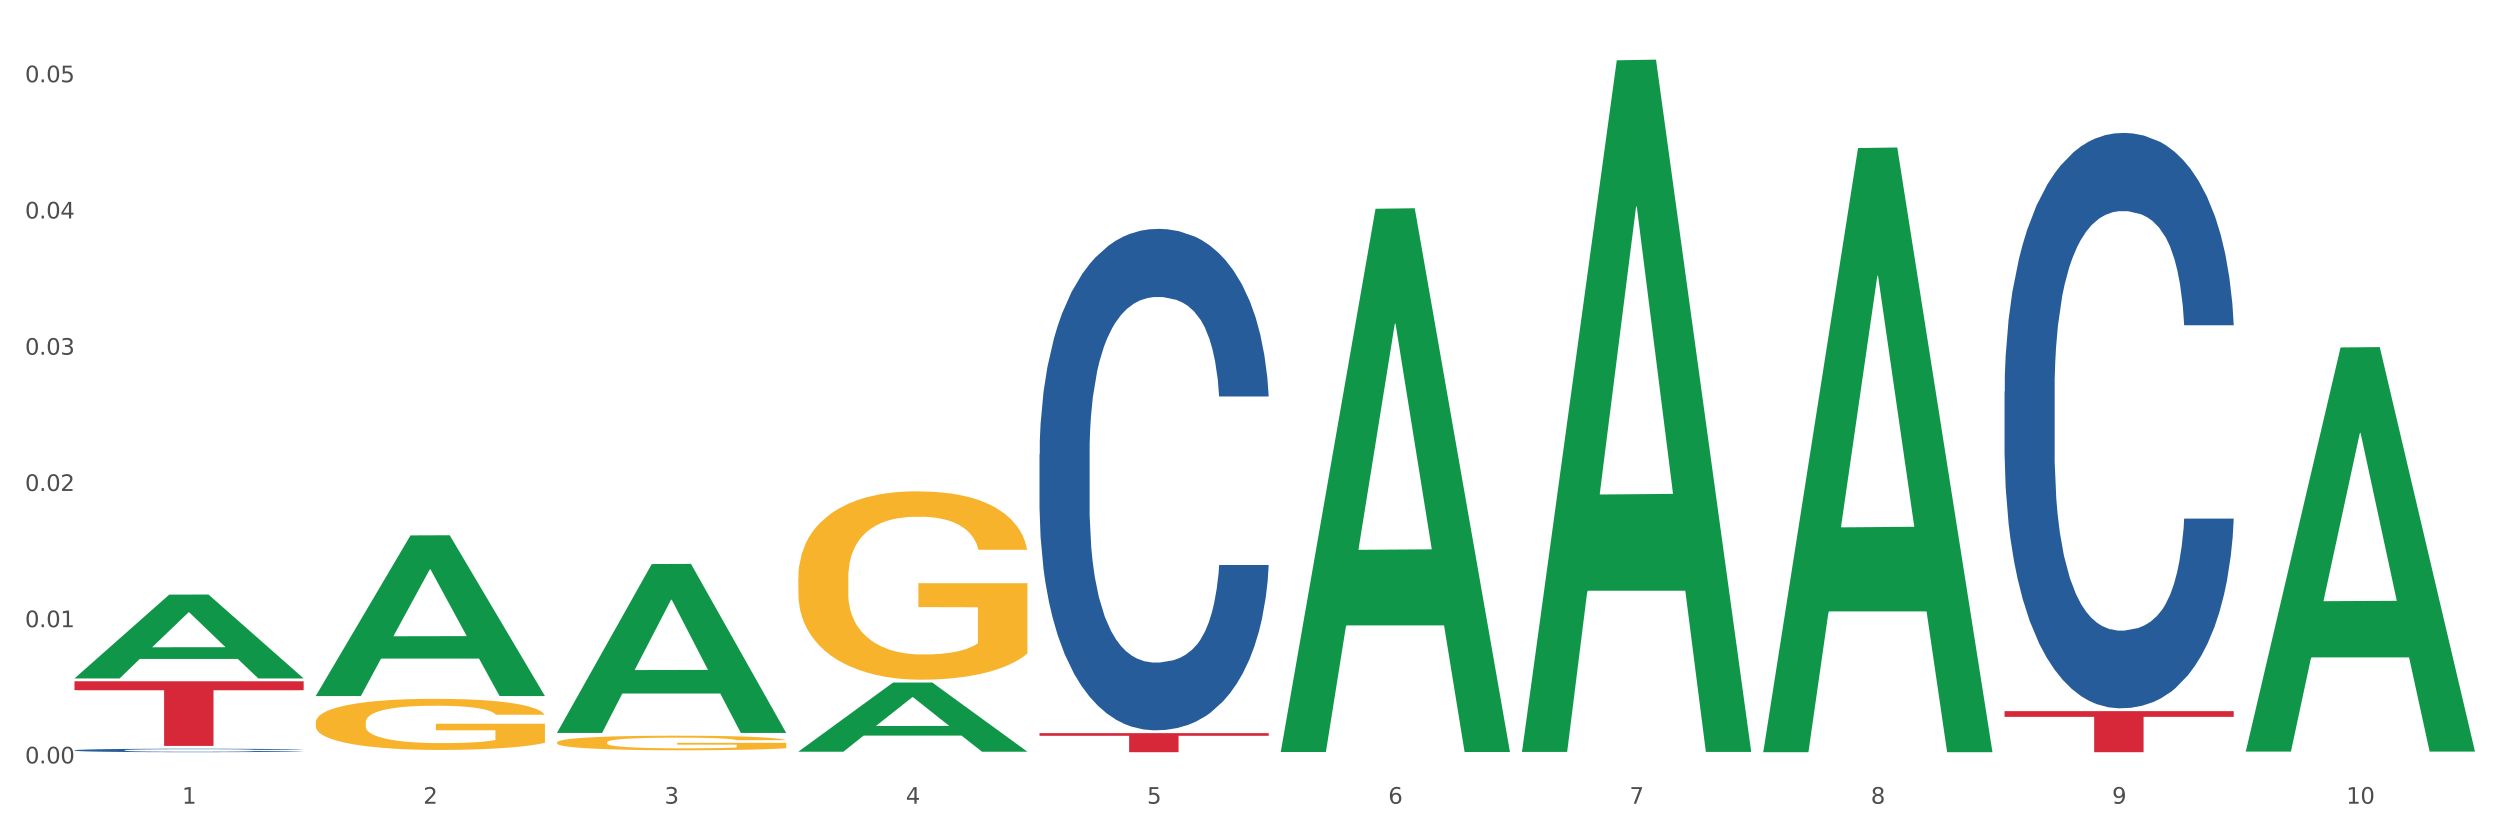
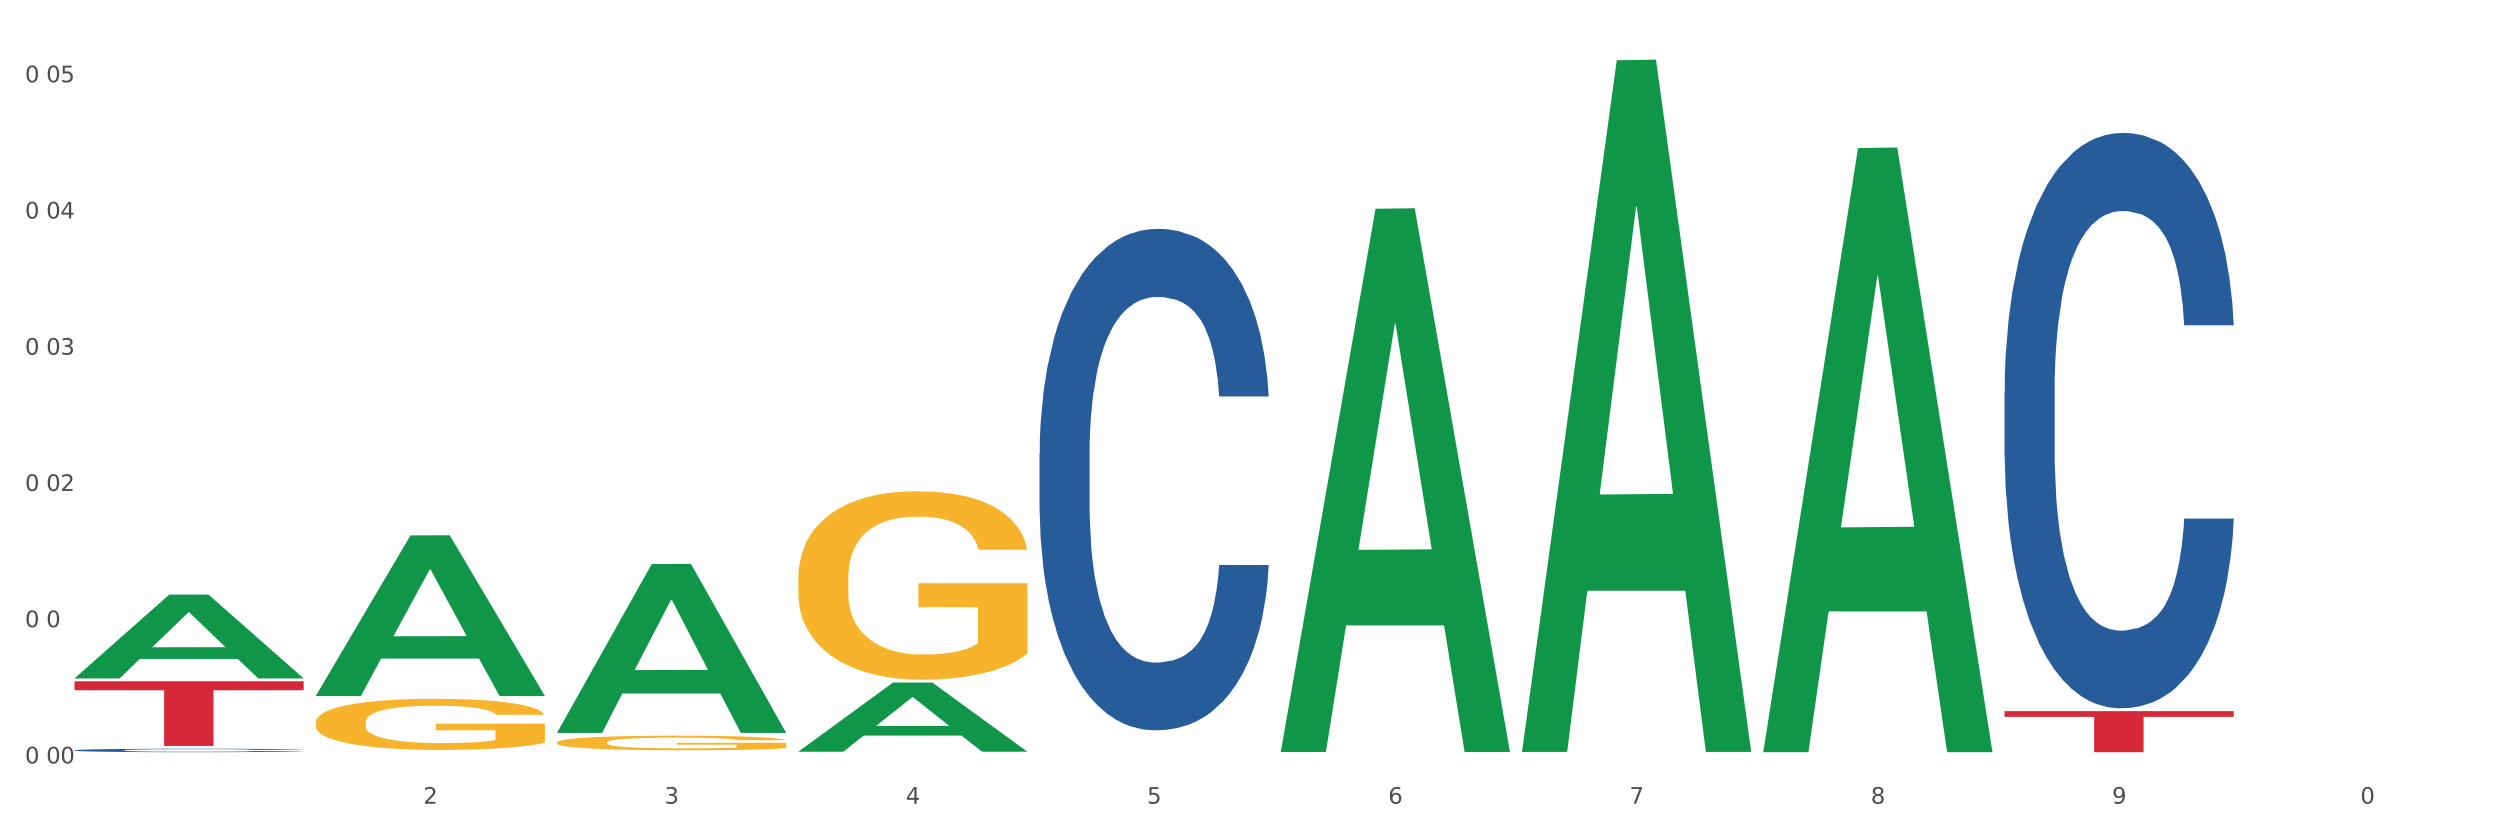
<svg xmlns="http://www.w3.org/2000/svg" xmlns:xlink="http://www.w3.org/1999/xlink" width="1080pt" height="360pt" viewBox="0 0 1080 360" version="1.1">
  <rect x="0" y="0" width="1080" height="360" fill="#333333" stroke="none" />
  <defs>
    <style type="text/css">*{stroke-linejoin: round; stroke-linecap: butt}</style>
  </defs>
  <g id="figure_1">
    <g id="patch_1">
      <path d="M 0 360  L 1080 360  L 1080 0  L 0 0  z " style="fill: #ffffff; stroke: #ffffff; stroke-linejoin: miter" />
    </g>
    <g id="axes_1">
      <g id="matplotlib.axis_1">
        <g id="xtick_1">
          <g id="text_1">
            <g style="fill: #4d4d4d" transform="translate(78.627 347.204) scale(0.096 -0.096)">
              <defs>
-                 <path id="DejaVuSans-31" d="M 794 531  L 1825 531  L 1825 4091  L 703 3866  L 703 4441  L 1819 4666  L 2450 4666  L 2450 531  L 3481 531  L 3481 0  L 794 0  L 794 531  z " transform="scale(0.016)" />
-               </defs>
+                 </defs>
              <use xlink:href="#DejaVuSans-31" />
            </g>
          </g>
        </g>
        <g id="xtick_2">
          <g id="text_2">
            <g style="fill: #4d4d4d" transform="translate(182.851 347.204) scale(0.096 -0.096)">
              <defs>
                <path id="DejaVuSans-32" d="M 1228 531  L 3431 531  L 3431 0  L 469 0  L 469 531  Q 828 903 1448 1529  Q 2069 2156 2228 2338  Q 2531 2678 2651 2914  Q 2772 3150 2772 3378  Q 2772 3750 2511 3984  Q 2250 4219 1831 4219  Q 1534 4219 1204 4116  Q 875 4013 500 3803  L 500 4441  Q 881 4594 1212 4672  Q 1544 4750 1819 4750  Q 2544 4750 2975 4387  Q 3406 4025 3406 3419  Q 3406 3131 3298 2873  Q 3191 2616 2906 2266  Q 2828 2175 2409 1742  Q 1991 1309 1228 531  z " transform="scale(0.016)" />
              </defs>
              <use xlink:href="#DejaVuSans-32" />
            </g>
          </g>
        </g>
        <g id="xtick_3">
          <g id="text_3">
            <g style="fill: #4d4d4d" transform="translate(287.074 347.204) scale(0.096 -0.096)">
              <defs>
                <path id="DejaVuSans-33" d="M 2597 2516  Q 3050 2419 3304 2112  Q 3559 1806 3559 1356  Q 3559 666 3084 287  Q 2609 -91 1734 -91  Q 1441 -91 1130 -33  Q 819 25 488 141  L 488 750  Q 750 597 1062 519  Q 1375 441 1716 441  Q 2309 441 2620 675  Q 2931 909 2931 1356  Q 2931 1769 2642 2001  Q 2353 2234 1838 2234  L 1294 2234  L 1294 2753  L 1863 2753  Q 2328 2753 2575 2939  Q 2822 3125 2822 3475  Q 2822 3834 2567 4026  Q 2313 4219 1838 4219  Q 1578 4219 1281 4162  Q 984 4106 628 3988  L 628 4550  Q 988 4650 1302 4700  Q 1616 4750 1894 4750  Q 2613 4750 3031 4423  Q 3450 4097 3450 3541  Q 3450 3153 3228 2886  Q 3006 2619 2597 2516  z " transform="scale(0.016)" />
              </defs>
              <use xlink:href="#DejaVuSans-33" />
            </g>
          </g>
        </g>
        <g id="xtick_4">
          <g id="text_4">
            <g style="fill: #4d4d4d" transform="translate(391.298 347.204) scale(0.096 -0.096)">
              <defs>
                <path id="DejaVuSans-34" d="M 2419 4116  L 825 1625  L 2419 1625  L 2419 4116  z M 2253 4666  L 3047 4666  L 3047 1625  L 3713 1625  L 3713 1100  L 3047 1100  L 3047 0  L 2419 0  L 2419 1100  L 313 1100  L 313 1709  L 2253 4666  z " transform="scale(0.016)" />
              </defs>
              <use xlink:href="#DejaVuSans-34" />
            </g>
          </g>
        </g>
        <g id="xtick_5">
          <g id="text_5">
            <g style="fill: #4d4d4d" transform="translate(495.522 347.204) scale(0.096 -0.096)">
              <defs>
                <path id="DejaVuSans-35" d="M 691 4666  L 3169 4666  L 3169 4134  L 1269 4134  L 1269 2991  Q 1406 3038 1543 3061  Q 1681 3084 1819 3084  Q 2600 3084 3056 2656  Q 3513 2228 3513 1497  Q 3513 744 3044 326  Q 2575 -91 1722 -91  Q 1428 -91 1123 -41  Q 819 9 494 109  L 494 744  Q 775 591 1075 516  Q 1375 441 1709 441  Q 2250 441 2565 725  Q 2881 1009 2881 1497  Q 2881 1984 2565 2268  Q 2250 2553 1709 2553  Q 1456 2553 1204 2497  Q 953 2441 691 2322  L 691 4666  z " transform="scale(0.016)" />
              </defs>
              <use xlink:href="#DejaVuSans-35" />
            </g>
          </g>
        </g>
        <g id="xtick_6">
          <g id="text_6">
            <g style="fill: #4d4d4d" transform="translate(599.745 347.204) scale(0.096 -0.096)">
              <defs>
                <path id="DejaVuSans-36" d="M 2113 2584  Q 1688 2584 1439 2293  Q 1191 2003 1191 1497  Q 1191 994 1439 701  Q 1688 409 2113 409  Q 2538 409 2786 701  Q 3034 994 3034 1497  Q 3034 2003 2786 2293  Q 2538 2584 2113 2584  z M 3366 4563  L 3366 3988  Q 3128 4100 2886 4159  Q 2644 4219 2406 4219  Q 1781 4219 1451 3797  Q 1122 3375 1075 2522  Q 1259 2794 1537 2939  Q 1816 3084 2150 3084  Q 2853 3084 3261 2657  Q 3669 2231 3669 1497  Q 3669 778 3244 343  Q 2819 -91 2113 -91  Q 1303 -91 875 529  Q 447 1150 447 2328  Q 447 3434 972 4092  Q 1497 4750 2381 4750  Q 2619 4750 2861 4703  Q 3103 4656 3366 4563  z " transform="scale(0.016)" />
              </defs>
              <use xlink:href="#DejaVuSans-36" />
            </g>
          </g>
        </g>
        <g id="xtick_7">
          <g id="text_7">
            <g style="fill: #4d4d4d" transform="translate(703.969 347.204) scale(0.096 -0.096)">
              <defs>
                <path id="DejaVuSans-37" d="M 525 4666  L 3525 4666  L 3525 4397  L 1831 0  L 1172 0  L 2766 4134  L 525 4134  L 525 4666  z " transform="scale(0.016)" />
              </defs>
              <use xlink:href="#DejaVuSans-37" />
            </g>
          </g>
        </g>
        <g id="xtick_8">
          <g id="text_8">
            <g style="fill: #4d4d4d" transform="translate(808.193 347.204) scale(0.096 -0.096)">
              <defs>
                <path id="DejaVuSans-38" d="M 2034 2216  Q 1584 2216 1326 1975  Q 1069 1734 1069 1313  Q 1069 891 1326 650  Q 1584 409 2034 409  Q 2484 409 2743 651  Q 3003 894 3003 1313  Q 3003 1734 2745 1975  Q 2488 2216 2034 2216  z M 1403 2484  Q 997 2584 770 2862  Q 544 3141 544 3541  Q 544 4100 942 4425  Q 1341 4750 2034 4750  Q 2731 4750 3128 4425  Q 3525 4100 3525 3541  Q 3525 3141 3298 2862  Q 3072 2584 2669 2484  Q 3125 2378 3379 2068  Q 3634 1759 3634 1313  Q 3634 634 3220 271  Q 2806 -91 2034 -91  Q 1263 -91 848 271  Q 434 634 434 1313  Q 434 1759 690 2068  Q 947 2378 1403 2484  z M 1172 3481  Q 1172 3119 1398 2916  Q 1625 2713 2034 2713  Q 2441 2713 2670 2916  Q 2900 3119 2900 3481  Q 2900 3844 2670 4047  Q 2441 4250 2034 4250  Q 1625 4250 1398 4047  Q 1172 3844 1172 3481  z " transform="scale(0.016)" />
              </defs>
              <use xlink:href="#DejaVuSans-38" />
            </g>
          </g>
        </g>
        <g id="xtick_9">
          <g id="text_9">
            <g style="fill: #4d4d4d" transform="translate(912.416 347.204) scale(0.096 -0.096)">
              <defs>
                <path id="DejaVuSans-39" d="M 703 97  L 703 672  Q 941 559 1184 500  Q 1428 441 1663 441  Q 2288 441 2617 861  Q 2947 1281 2994 2138  Q 2813 1869 2534 1725  Q 2256 1581 1919 1581  Q 1219 1581 811 2004  Q 403 2428 403 3163  Q 403 3881 828 4315  Q 1253 4750 1959 4750  Q 2769 4750 3195 4129  Q 3622 3509 3622 2328  Q 3622 1225 3098 567  Q 2575 -91 1691 -91  Q 1453 -91 1209 -44  Q 966 3 703 97  z M 1959 2075  Q 2384 2075 2632 2365  Q 2881 2656 2881 3163  Q 2881 3666 2632 3958  Q 2384 4250 1959 4250  Q 1534 4250 1286 3958  Q 1038 3666 1038 3163  Q 1038 2656 1286 2365  Q 1534 2075 1959 2075  z " transform="scale(0.016)" />
              </defs>
              <use xlink:href="#DejaVuSans-39" />
            </g>
          </g>
        </g>
        <g id="xtick_10">
          <g id="text_10">
            <g style="fill: #4d4d4d" transform="translate(1013.586 347.204) scale(0.096 -0.096)">
              <defs>
                <path id="DejaVuSans-30" d="M 2034 4250  Q 1547 4250 1301 3770  Q 1056 3291 1056 2328  Q 1056 1369 1301 889  Q 1547 409 2034 409  Q 2525 409 2770 889  Q 3016 1369 3016 2328  Q 3016 3291 2770 3770  Q 2525 4250 2034 4250  z M 2034 4750  Q 2819 4750 3233 4129  Q 3647 3509 3647 2328  Q 3647 1150 3233 529  Q 2819 -91 2034 -91  Q 1250 -91 836 529  Q 422 1150 422 2328  Q 422 3509 836 4129  Q 1250 4750 2034 4750  z " transform="scale(0.016)" />
              </defs>
              <use xlink:href="#DejaVuSans-31" />
              <use xlink:href="#DejaVuSans-30" transform="translate(63.623 0)" />
            </g>
          </g>
        </g>
        <g id="xtick_11" />
        <g id="xtick_12" />
        <g id="xtick_13" />
        <g id="xtick_14" />
        <g id="xtick_15" />
        <g id="xtick_16" />
        <g id="xtick_17" />
        <g id="xtick_18" />
        <g id="xtick_19" />
      </g>
      <g id="matplotlib.axis_2">
        <g id="ytick_1">
          <g id="text_11">
            <g style="fill: #4d4d4d" transform="translate(10.8 329.798) scale(0.096 -0.096)">
              <defs>
-                 <path id="DejaVuSans-2e" d="M 684 794  L 1344 794  L 1344 0  L 684 0  L 684 794  z " transform="scale(0.016)" />
-               </defs>
+                 </defs>
              <use xlink:href="#DejaVuSans-30" />
              <use xlink:href="#DejaVuSans-2e" transform="translate(63.623 0)" />
              <use xlink:href="#DejaVuSans-30" transform="translate(95.41 0)" />
              <use xlink:href="#DejaVuSans-30" transform="translate(159.033 0)" />
            </g>
          </g>
        </g>
        <g id="ytick_2">
          <g id="text_12">
            <g style="fill: #4d4d4d" transform="translate(10.8 270.946) scale(0.096 -0.096)">
              <use xlink:href="#DejaVuSans-30" />
              <use xlink:href="#DejaVuSans-2e" transform="translate(63.623 0)" />
              <use xlink:href="#DejaVuSans-30" transform="translate(95.41 0)" />
              <use xlink:href="#DejaVuSans-31" transform="translate(159.033 0)" />
            </g>
          </g>
        </g>
        <g id="ytick_3">
          <g id="text_13">
            <g style="fill: #4d4d4d" transform="translate(10.8 212.093) scale(0.096 -0.096)">
              <use xlink:href="#DejaVuSans-30" />
              <use xlink:href="#DejaVuSans-2e" transform="translate(63.623 0)" />
              <use xlink:href="#DejaVuSans-30" transform="translate(95.41 0)" />
              <use xlink:href="#DejaVuSans-32" transform="translate(159.033 0)" />
            </g>
          </g>
        </g>
        <g id="ytick_4">
          <g id="text_14">
            <g style="fill: #4d4d4d" transform="translate(10.8 153.24) scale(0.096 -0.096)">
              <use xlink:href="#DejaVuSans-30" />
              <use xlink:href="#DejaVuSans-2e" transform="translate(63.623 0)" />
              <use xlink:href="#DejaVuSans-30" transform="translate(95.41 0)" />
              <use xlink:href="#DejaVuSans-33" transform="translate(159.033 0)" />
            </g>
          </g>
        </g>
        <g id="ytick_5">
          <g id="text_15">
            <g style="fill: #4d4d4d" transform="translate(10.8 94.387) scale(0.096 -0.096)">
              <use xlink:href="#DejaVuSans-30" />
              <use xlink:href="#DejaVuSans-2e" transform="translate(63.623 0)" />
              <use xlink:href="#DejaVuSans-30" transform="translate(95.41 0)" />
              <use xlink:href="#DejaVuSans-34" transform="translate(159.033 0)" />
            </g>
          </g>
        </g>
        <g id="ytick_6">
          <g id="text_16">
            <g style="fill: #4d4d4d" transform="translate(10.8 35.535) scale(0.096 -0.096)">
              <use xlink:href="#DejaVuSans-30" />
              <use xlink:href="#DejaVuSans-2e" transform="translate(63.623 0)" />
              <use xlink:href="#DejaVuSans-30" transform="translate(95.41 0)" />
              <use xlink:href="#DejaVuSans-35" transform="translate(159.033 0)" />
            </g>
          </g>
        </g>
        <g id="ytick_7" />
        <g id="ytick_8" />
        <g id="ytick_9" />
        <g id="ytick_10" />
        <g id="ytick_11" />
      </g>
      <g id="PolyCollection_1">
        <path d="M 32.175 293.027  L 32.277 292.992  L 73.107 256.873  L 90.051 256.839  L 131.187 293.095  L 111.589 293.095  L 102.709 284.652  L 60.552 284.652  L 60.246 284.788  L 51.671 293.095  L 32.175 293.095  L 32.175 293.027  L 65.86 279.614  L 97.401 279.58  L 81.783 264.567  L 81.579 264.499  L 81.375 264.601  L 65.758 279.58  L 65.86 279.614  L 32.175 293.027  z " clip-path="url(#ped698e6e57)" style="fill: #109648" />
        <path d="M 865.964 169.11  L 866.081 168.883  L 866.081 162.527  L 866.432 153.9  L 867.719 138.008  L 869.358 125.976  L 872.167 111.9  L 873.688 105.997  L 875.678 99.414  L 879.774 88.744  L 884.456 79.663  L 887.733 74.668  L 890.19 71.49  L 895.691 65.814  L 898.851 63.317  L 902.128 61.274  L 904.937 59.911  L 909.618 58.322  L 913.364 57.641  L 917.694 57.414  L 921.322 57.641  L 926.12 58.549  L 933.143 61.274  L 935.834 62.863  L 939.463 65.587  L 943.208 69.219  L 946.251 72.852  L 949.762 78.073  L 953.39 84.884  L 956.901 93.511  L 959.359 101.457  L 961.348 109.857  L 963.104 120.073  L 964.391 131.197  L 964.976 140.505  L 943.559 140.505  L 942.974 132.105  L 941.803 123.024  L 940.633 116.895  L 939.346 111.9  L 937.356 106.225  L 935.6 102.592  L 932.674 98.279  L 929.983 95.554  L 927.759 93.965  L 925.067 92.603  L 919.332 91.241  L 915.236 91.241  L 912.661 91.695  L 909.501 92.83  L 906.81 94.419  L 903.65 97.144  L 901.192 100.095  L 898.734 103.954  L 897.33 106.679  L 895.223 111.673  L 893.819 115.76  L 891.946 122.797  L 890.893 127.792  L 889.02 140.732  L 888.201 150.267  L 887.85 156.851  L 887.616 164.116  L 887.616 199.532  L 888.318 215.424  L 888.903 222.234  L 889.839 229.953  L 891.595 239.942  L 894.17 249.704  L 896.861 256.742  L 899.085 261.056  L 901.192 264.234  L 903.298 266.731  L 905.873 269.001  L 907.98 270.364  L 911.14 271.726  L 914.885 272.407  L 917.811 272.407  L 923.78 271.272  L 926.472 270.137  L 929.046 268.547  L 931.855 266.05  L 934.079 263.326  L 935.366 261.283  L 937.473 256.969  L 939.111 252.429  L 940.516 247.207  L 941.452 242.667  L 942.505 235.856  L 943.325 228.137  L 943.559 224.05  L 964.976 224.05  L 964.508 232.223  L 963.689 240.169  L 962.05 250.839  L 960.763 256.969  L 958.773 264.461  L 956.667 270.818  L 953.741 277.855  L 951.049 283.077  L 948.24 287.617  L 945.197 291.704  L 939.697 297.38  L 937.707 298.969  L 933.494 301.693  L 930.217 303.282  L 925.418 304.871  L 920.503 305.779  L 915.353 306.007  L 910.789 305.552  L 905.756 304.19  L 902.596 302.828  L 899.085 300.785  L 894.989 297.607  L 891.127 293.747  L 887.499 289.207  L 884.105 283.985  L 880.945 278.082  L 876.848 268.32  L 873.805 258.785  L 871.582 249.931  L 870.06 242.44  L 868.539 232.904  L 867.719 226.321  L 866.432 210.429  L 865.964 195.672  L 865.964 169.11  z " clip-path="url(#ped698e6e57)" style="fill: #255c99" />
        <path d="M 136.399 312.099  L 136.516 312.079  L 136.516 311.353  L 136.749 310.728  L 137.918 309.216  L 139.672 307.966  L 140.958 307.301  L 142.244 306.757  L 143.763 306.212  L 145.634 305.648  L 149.024 304.821  L 151.128 304.398  L 153.699 303.954  L 158.375 303.309  L 161.765 302.946  L 165.272 302.644  L 171 302.281  L 174.741 302.12  L 178.716 301.999  L 183.508 301.918  L 187.132 301.898  L 195.081 301.958  L 201.861 302.14  L 205.135 302.281  L 209.343 302.523  L 211.564 302.684  L 215.188 303.007  L 218.928 303.43  L 221.5 303.793  L 225.358 304.478  L 228.28 305.164  L 230.969 306.011  L 232.372 306.595  L 233.424 307.14  L 234.359 307.765  L 235.294 308.753  L 214.253 308.753  L 213.434 308.047  L 212.148 307.382  L 210.278 306.736  L 208.641 306.333  L 205.836 305.829  L 203.264 305.507  L 200.576 305.265  L 197.302 305.063  L 194.731 304.962  L 191.107 304.882  L 183.976 304.902  L 179.183 305.063  L 175.91 305.265  L 173.806 305.446  L 171.936 305.648  L 169.831 305.93  L 167.377 306.353  L 165.623 306.736  L 163.87 307.22  L 162.467 307.704  L 161.181 308.269  L 160.129 308.874  L 159.311 309.499  L 158.609 310.265  L 158.025 311.535  L 158.025 314.297  L 158.259 314.922  L 158.843 315.748  L 159.544 316.373  L 160.713 317.119  L 161.765 317.623  L 163.753 318.349  L 165.974 318.954  L 167.727 319.337  L 169.481 319.66  L 172.52 320.103  L 175.91 320.466  L 178.833 320.688  L 182.807 320.89  L 185.496 320.97  L 187.834 321.011  L 193.562 321.011  L 197.653 320.95  L 202.212 320.809  L 205.719 320.627  L 208.641 320.406  L 211.915 320.043  L 214.019 319.7  L 214.019 315.486  L 188.301 315.466  L 188.301 312.664  L 235.411 312.664  L 235.411 320.89  L 233.424 321.313  L 231.203 321.696  L 228.865 322.039  L 225.358 322.462  L 221.15 322.865  L 217.409 323.148  L 213.434 323.39  L 208.758 323.611  L 202.68 323.813  L 198.939 323.894  L 194.263 323.954  L 188.769 323.974  L 183.976 323.934  L 179.3 323.833  L 174.39 323.652  L 169.598 323.39  L 165.974 323.127  L 162.35 322.805  L 158.492 322.381  L 155.453 321.978  L 153.115 321.615  L 150.543 321.152  L 147.738 320.547  L 145.634 320.002  L 143.763 319.438  L 141.776 318.712  L 140.373 318.087  L 138.97 317.301  L 138.152 316.716  L 137.217 315.809  L 136.516 314.539  L 136.399 312.099  z " clip-path="url(#ped698e6e57)" style="fill: #f7b32b" />
        <path d="M 240.622 320.733  L 240.739 320.727  L 240.739 320.52  L 240.973 320.341  L 242.142 319.909  L 243.895 319.552  L 245.181 319.362  L 246.467 319.206  L 247.987 319.05  L 249.857 318.889  L 253.247 318.653  L 255.351 318.532  L 257.923 318.405  L 262.599 318.221  L 265.989 318.117  L 269.496 318.031  L 275.224 317.927  L 278.965 317.881  L 282.939 317.846  L 287.732 317.823  L 291.356 317.818  L 299.305 317.835  L 306.085 317.887  L 309.358 317.927  L 313.566 317.996  L 315.788 318.042  L 319.411 318.134  L 323.152 318.255  L 325.724 318.359  L 329.581 318.555  L 332.504 318.751  L 335.193 318.993  L 336.595 319.16  L 337.647 319.315  L 338.583 319.494  L 339.518 319.776  L 318.476 319.776  L 317.658 319.575  L 316.372 319.385  L 314.502 319.2  L 312.865 319.085  L 310.06 318.941  L 307.488 318.849  L 304.799 318.78  L 301.526 318.722  L 298.954 318.693  L 295.33 318.67  L 288.2 318.676  L 283.407 318.722  L 280.134 318.78  L 278.03 318.832  L 276.159 318.889  L 274.055 318.97  L 271.6 319.091  L 269.847 319.2  L 268.093 319.339  L 266.69 319.477  L 265.405 319.638  L 264.352 319.811  L 263.534 319.99  L 262.833 320.208  L 262.248 320.571  L 262.248 321.361  L 262.482 321.539  L 263.067 321.776  L 263.768 321.954  L 264.937 322.167  L 265.989 322.311  L 267.976 322.519  L 270.197 322.692  L 271.951 322.801  L 273.704 322.893  L 276.744 323.02  L 280.134 323.124  L 283.056 323.187  L 287.031 323.245  L 289.719 323.268  L 292.057 323.279  L 297.785 323.279  L 301.877 323.262  L 306.436 323.222  L 309.943 323.17  L 312.865 323.106  L 316.138 323.003  L 318.242 322.905  L 318.242 321.701  L 292.525 321.695  L 292.525 320.894  L 339.635 320.894  L 339.635 323.245  L 337.647 323.366  L 335.426 323.475  L 333.088 323.573  L 329.581 323.694  L 325.373 323.809  L 321.632 323.89  L 317.658 323.959  L 312.982 324.022  L 306.903 324.08  L 303.163 324.103  L 298.487 324.12  L 292.992 324.126  L 288.2 324.115  L 283.524 324.086  L 278.614 324.034  L 273.821 323.959  L 270.197 323.884  L 266.574 323.792  L 262.716 323.671  L 259.677 323.556  L 257.339 323.452  L 254.767 323.32  L 251.961 323.147  L 249.857 322.991  L 247.987 322.83  L 246 322.622  L 244.597 322.444  L 243.194 322.219  L 242.376 322.052  L 241.441 321.793  L 240.739 321.43  L 240.622 320.733  z " clip-path="url(#ped698e6e57)" style="fill: #f7b32b" />
        <path d="M 344.846 249.855  L 344.963 249.78  L 344.963 247.104  L 345.197 244.8  L 346.366 239.225  L 348.119 234.616  L 349.405 232.163  L 350.691 230.156  L 352.21 228.149  L 354.081 226.067  L 357.471 223.02  L 359.575 221.459  L 362.147 219.823  L 366.823 217.444  L 370.213 216.106  L 373.72 214.991  L 379.448 213.653  L 383.188 213.059  L 387.163 212.613  L 391.956 212.315  L 395.579 212.241  L 403.529 212.464  L 410.309 213.133  L 413.582 213.653  L 417.79 214.545  L 420.011 215.14  L 423.635 216.329  L 427.376 217.891  L 429.947 219.229  L 433.805 221.756  L 436.728 224.283  L 439.416 227.405  L 440.819 229.561  L 441.871 231.568  L 442.806 233.873  L 443.741 237.515  L 422.7 237.515  L 421.882 234.913  L 420.596 232.46  L 418.725 230.081  L 417.089 228.595  L 414.283 226.736  L 411.711 225.547  L 409.023 224.655  L 405.75 223.912  L 403.178 223.54  L 399.554 223.243  L 392.423 223.317  L 387.63 223.912  L 384.357 224.655  L 382.253 225.324  L 380.383 226.067  L 378.279 227.108  L 375.824 228.669  L 374.07 230.081  L 372.317 231.865  L 370.914 233.65  L 369.628 235.731  L 368.576 237.961  L 367.758 240.265  L 367.056 243.09  L 366.472 247.773  L 366.472 257.957  L 366.706 260.261  L 367.29 263.309  L 367.992 265.614  L 369.161 268.364  L 370.213 270.222  L 372.2 272.898  L 374.421 275.128  L 376.174 276.541  L 377.928 277.73  L 380.967 279.366  L 384.357 280.704  L 387.28 281.521  L 391.254 282.265  L 393.943 282.562  L 396.281 282.711  L 402.009 282.711  L 406.1 282.488  L 410.659 281.967  L 414.166 281.298  L 417.089 280.481  L 420.362 279.143  L 422.466 277.879  L 422.466 262.343  L 396.748 262.269  L 396.748 251.936  L 443.858 251.936  L 443.858 282.265  L 441.871 283.826  L 439.65 285.238  L 437.312 286.502  L 433.805 288.063  L 429.597 289.549  L 425.856 290.59  L 421.882 291.482  L 417.206 292.3  L 411.127 293.043  L 407.386 293.341  L 402.71 293.564  L 397.216 293.638  L 392.423 293.489  L 387.747 293.118  L 382.838 292.449  L 378.045 291.482  L 374.421 290.516  L 370.797 289.326  L 366.94 287.765  L 363.9 286.279  L 361.562 284.941  L 358.99 283.231  L 356.185 281.001  L 354.081 278.994  L 352.21 276.913  L 350.223 274.236  L 348.82 271.932  L 347.418 269.033  L 346.599 266.877  L 345.664 263.532  L 344.963 258.849  L 344.846 249.855  z " clip-path="url(#ped698e6e57)" style="fill: #f7b32b" />
        <path d="M 32.175 294.296  L 131.187 294.296  L 131.187 298.18  L 92.239 298.206  L 92.239 322.242  L 70.888 322.242  L 70.888 298.206  L 32.175 298.18  L 32.175 294.322  L 32.175 294.296  z " clip-path="url(#ped698e6e57)" style="fill: #d62839" />
-         <path d="M 449.069 316.709  L 548.082 316.709  L 548.082 317.854  L 509.134 317.862  L 509.134 324.95  L 487.783 324.95  L 487.783 317.862  L 449.069 317.854  L 449.069 316.716  L 449.069 316.709  z " clip-path="url(#ped698e6e57)" style="fill: #d62839" />
        <path d="M 865.964 307.208  L 964.976 307.208  L 964.976 309.674  L 926.028 309.69  L 926.028 324.95  L 904.677 324.95  L 904.677 309.69  L 865.964 309.674  L 865.964 307.225  L 865.964 307.208  z " clip-path="url(#ped698e6e57)" style="fill: #d62839" />
        <path d="M 449.069 196.204  L 449.187 196.006  L 449.187 190.466  L 449.538 182.948  L 450.825 169.099  L 452.464 158.613  L 455.272 146.346  L 456.794 141.202  L 458.783 135.464  L 462.88 126.165  L 467.561 118.251  L 470.838 113.899  L 473.296 111.129  L 478.797 106.183  L 481.957 104.006  L 485.234 102.226  L 488.042 101.038  L 492.724 99.653  L 496.469 99.06  L 500.799 98.862  L 504.427 99.06  L 509.226 99.851  L 516.248 102.226  L 518.94 103.61  L 522.568 105.985  L 526.313 109.15  L 529.356 112.316  L 532.867 116.866  L 536.495 122.802  L 540.006 130.32  L 542.464 137.245  L 544.454 144.565  L 546.209 153.469  L 547.497 163.163  L 548.082 171.275  L 526.664 171.275  L 526.079 163.955  L 524.909 156.041  L 523.738 150.699  L 522.451 146.346  L 520.461 141.4  L 518.706 138.234  L 515.78 134.475  L 513.088 132.101  L 510.864 130.716  L 508.173 129.529  L 502.438 128.342  L 498.342 128.342  L 495.767 128.737  L 492.607 129.727  L 489.915 131.112  L 486.755 133.486  L 484.297 136.058  L 481.84 139.421  L 480.435 141.795  L 478.328 146.148  L 476.924 149.709  L 475.051 155.843  L 473.998 160.195  L 472.126 171.473  L 471.306 179.782  L 470.955 185.52  L 470.721 191.851  L 470.721 222.716  L 471.423 236.565  L 472.009 242.501  L 472.945 249.228  L 474.7 257.933  L 477.275 266.44  L 479.967 272.574  L 482.191 276.333  L 484.297 279.103  L 486.404 281.279  L 488.979 283.258  L 491.085 284.445  L 494.245 285.632  L 497.991 286.225  L 500.916 286.225  L 506.885 285.236  L 509.577 284.247  L 512.152 282.862  L 514.961 280.686  L 517.184 278.311  L 518.472 276.531  L 520.578 272.772  L 522.217 268.815  L 523.621 264.264  L 524.558 260.307  L 525.611 254.372  L 526.43 247.645  L 526.664 244.084  L 548.082 244.084  L 547.614 251.206  L 546.795 258.131  L 545.156 267.43  L 543.869 272.772  L 541.879 279.301  L 539.772 284.84  L 536.846 290.974  L 534.155 295.524  L 531.346 299.481  L 528.303 303.043  L 522.802 307.989  L 520.813 309.374  L 516.599 311.748  L 513.322 313.133  L 508.524 314.518  L 503.608 315.309  L 498.459 315.507  L 493.894 315.111  L 488.862 313.924  L 485.702 312.737  L 482.191 310.957  L 478.094 308.187  L 474.232 304.823  L 470.604 300.866  L 467.21 296.316  L 464.05 291.172  L 459.954 282.664  L 456.911 274.354  L 454.687 266.638  L 453.166 260.109  L 451.644 251.8  L 450.825 246.062  L 449.538 232.213  L 449.069 219.352  L 449.069 196.204  z " clip-path="url(#ped698e6e57)" style="fill: #255c99" />
        <path d="M 32.175 324.12  L 32.292 324.119  L 32.292 324.08  L 32.643 324.028  L 33.931 323.932  L 35.569 323.859  L 38.378 323.774  L 39.899 323.738  L 41.889 323.698  L 45.985 323.633  L 50.667 323.578  L 53.944 323.548  L 56.401 323.529  L 61.902 323.494  L 65.062 323.479  L 68.339 323.467  L 71.148 323.459  L 75.829 323.449  L 79.575 323.445  L 83.905 323.444  L 87.533 323.445  L 92.331 323.45  L 99.354 323.467  L 102.045 323.477  L 105.674 323.493  L 109.419 323.515  L 112.462 323.537  L 115.973 323.569  L 119.601 323.61  L 123.112 323.662  L 125.57 323.71  L 127.559 323.761  L 129.315 323.823  L 130.602 323.89  L 131.187 323.947  L 109.77 323.947  L 109.185 323.896  L 108.014 323.841  L 106.844 323.804  L 105.557 323.774  L 103.567 323.739  L 101.811 323.717  L 98.886 323.691  L 96.194 323.675  L 93.97 323.665  L 91.278 323.657  L 85.543 323.648  L 81.447 323.648  L 78.872 323.651  L 75.712 323.658  L 73.021 323.668  L 69.861 323.684  L 67.403 323.702  L 64.945 323.725  L 63.541 323.742  L 61.434 323.772  L 60.03 323.797  L 58.157 323.84  L 57.104 323.87  L 55.231 323.948  L 54.412 324.006  L 54.061 324.046  L 53.827 324.09  L 53.827 324.304  L 54.529 324.401  L 55.114 324.442  L 56.05 324.489  L 57.806 324.549  L 60.381 324.608  L 63.072 324.651  L 65.296 324.677  L 67.403 324.696  L 69.509 324.712  L 72.084 324.725  L 74.191 324.734  L 77.351 324.742  L 81.096 324.746  L 84.022 324.746  L 89.991 324.739  L 92.683 324.732  L 95.257 324.723  L 98.066 324.707  L 100.29 324.691  L 101.577 324.679  L 103.684 324.652  L 105.322 324.625  L 106.727 324.593  L 107.663 324.566  L 108.717 324.525  L 109.536 324.478  L 109.77 324.453  L 131.187 324.453  L 130.719 324.503  L 129.9 324.551  L 128.262 324.615  L 126.974 324.652  L 124.985 324.698  L 122.878 324.736  L 119.952 324.779  L 117.26 324.811  L 114.451 324.838  L 111.408 324.863  L 105.908 324.897  L 103.918 324.907  L 99.705 324.923  L 96.428 324.933  L 91.629 324.943  L 86.714 324.948  L 81.564 324.95  L 77 324.947  L 71.967 324.938  L 68.807 324.93  L 65.296 324.918  L 61.2 324.899  L 57.338 324.875  L 53.71 324.848  L 50.316 324.816  L 47.156 324.78  L 43.059 324.721  L 40.016 324.663  L 37.793 324.61  L 36.271 324.564  L 34.75 324.507  L 33.931 324.467  L 32.643 324.37  L 32.175 324.281  L 32.175 324.12  z " clip-path="url(#ped698e6e57)" style="fill: #255c99" />
        <path d="M 136.399 300.566  L 136.501 300.501  L 177.331 231.291  L 194.275 231.226  L 235.411 300.696  L 215.813 300.696  L 206.932 284.519  L 164.775 284.519  L 164.469 284.78  L 155.895 300.696  L 136.399 300.696  L 136.399 300.566  L 170.083 274.865  L 201.624 274.8  L 186.007 246.033  L 185.803 245.903  L 185.599 246.099  L 169.981 274.8  L 170.083 274.865  L 136.399 300.566  z " clip-path="url(#ped698e6e57)" style="fill: #109648" />
-         <path d="M 970.188 324.365  L 970.29 324.201  L 1011.12 150.101  L 1028.064 149.937  L 1069.2 324.693  L 1049.602 324.693  L 1040.721 283.999  L 998.564 283.999  L 998.258 284.655  L 989.684 324.693  L 970.188 324.693  L 970.188 324.365  L 1003.872 259.713  L 1035.413 259.549  L 1019.796 187.185  L 1019.592 186.857  L 1019.388 187.349  L 1003.77 259.549  L 1003.872 259.713  L 970.188 324.365  z " clip-path="url(#ped698e6e57)" style="fill: #109648" />
        <path d="M 761.74 324.459  L 761.842 324.214  L 802.672 63.96  L 819.617 63.715  L 860.753 324.95  L 841.154 324.95  L 832.274 264.117  L 790.117 264.117  L 789.811 265.099  L 781.237 324.95  L 761.74 324.95  L 761.74 324.459  L 795.425 227.814  L 826.966 227.569  L 811.349 119.396  L 811.144 118.905  L 810.94 119.641  L 795.323 227.569  L 795.425 227.814  L 761.74 324.459  z " clip-path="url(#ped698e6e57)" style="fill: #109648" />
        <path d="M 657.517 324.267  L 657.619 323.986  L 698.449 26.04  L 715.393 25.759  L 756.529 324.829  L 736.931 324.829  L 728.05 255.186  L 685.893 255.186  L 685.587 256.31  L 677.013 324.829  L 657.517 324.829  L 657.517 324.267  L 691.201 213.626  L 722.742 213.345  L 707.125 89.505  L 706.921 88.943  L 706.717 89.786  L 691.099 213.345  L 691.201 213.626  L 657.517 324.267  z " clip-path="url(#ped698e6e57)" style="fill: #109648" />
        <path d="M 240.622 316.479  L 240.724 316.41  L 281.554 243.666  L 298.499 243.598  L 339.635 316.616  L 320.036 316.616  L 311.156 299.613  L 268.999 299.613  L 268.693 299.887  L 260.118 316.616  L 240.622 316.616  L 240.622 316.479  L 274.307 289.466  L 305.848 289.397  L 290.231 259.161  L 290.026 259.024  L 289.822 259.23  L 274.205 289.397  L 274.307 289.466  L 240.622 316.479  z " clip-path="url(#ped698e6e57)" style="fill: #109648" />
        <path d="M 344.846 324.699  L 344.948 324.671  L 385.778 294.868  L 402.722 294.839  L 443.858 324.756  L 424.26 324.756  L 415.379 317.789  L 373.223 317.789  L 372.916 317.902  L 364.342 324.756  L 344.846 324.756  L 344.846 324.699  L 378.53 313.632  L 410.072 313.604  L 394.454 301.216  L 394.25 301.16  L 394.046 301.244  L 378.428 313.604  L 378.53 313.632  L 344.846 324.699  z " clip-path="url(#ped698e6e57)" style="fill: #109648" />
        <path d="M 553.293 324.437  L 553.395 324.217  L 594.225 90.184  L 611.169 89.963  L 652.306 324.878  L 632.707 324.878  L 623.827 270.175  L 581.67 270.175  L 581.364 271.057  L 572.789 324.878  L 553.293 324.878  L 553.293 324.437  L 586.978 237.53  L 618.519 237.309  L 602.901 140.034  L 602.697 139.593  L 602.493 140.255  L 586.876 237.309  L 586.978 237.53  L 553.293 324.437  z " clip-path="url(#ped698e6e57)" style="fill: #109648" />
      </g>
    </g>
  </g>
  <defs>
    <clipPath id="ped698e6e57">
      <rect x="32.175" y="10.8" width="1037.025" height="329.109" />
    </clipPath>
  </defs>
</svg>